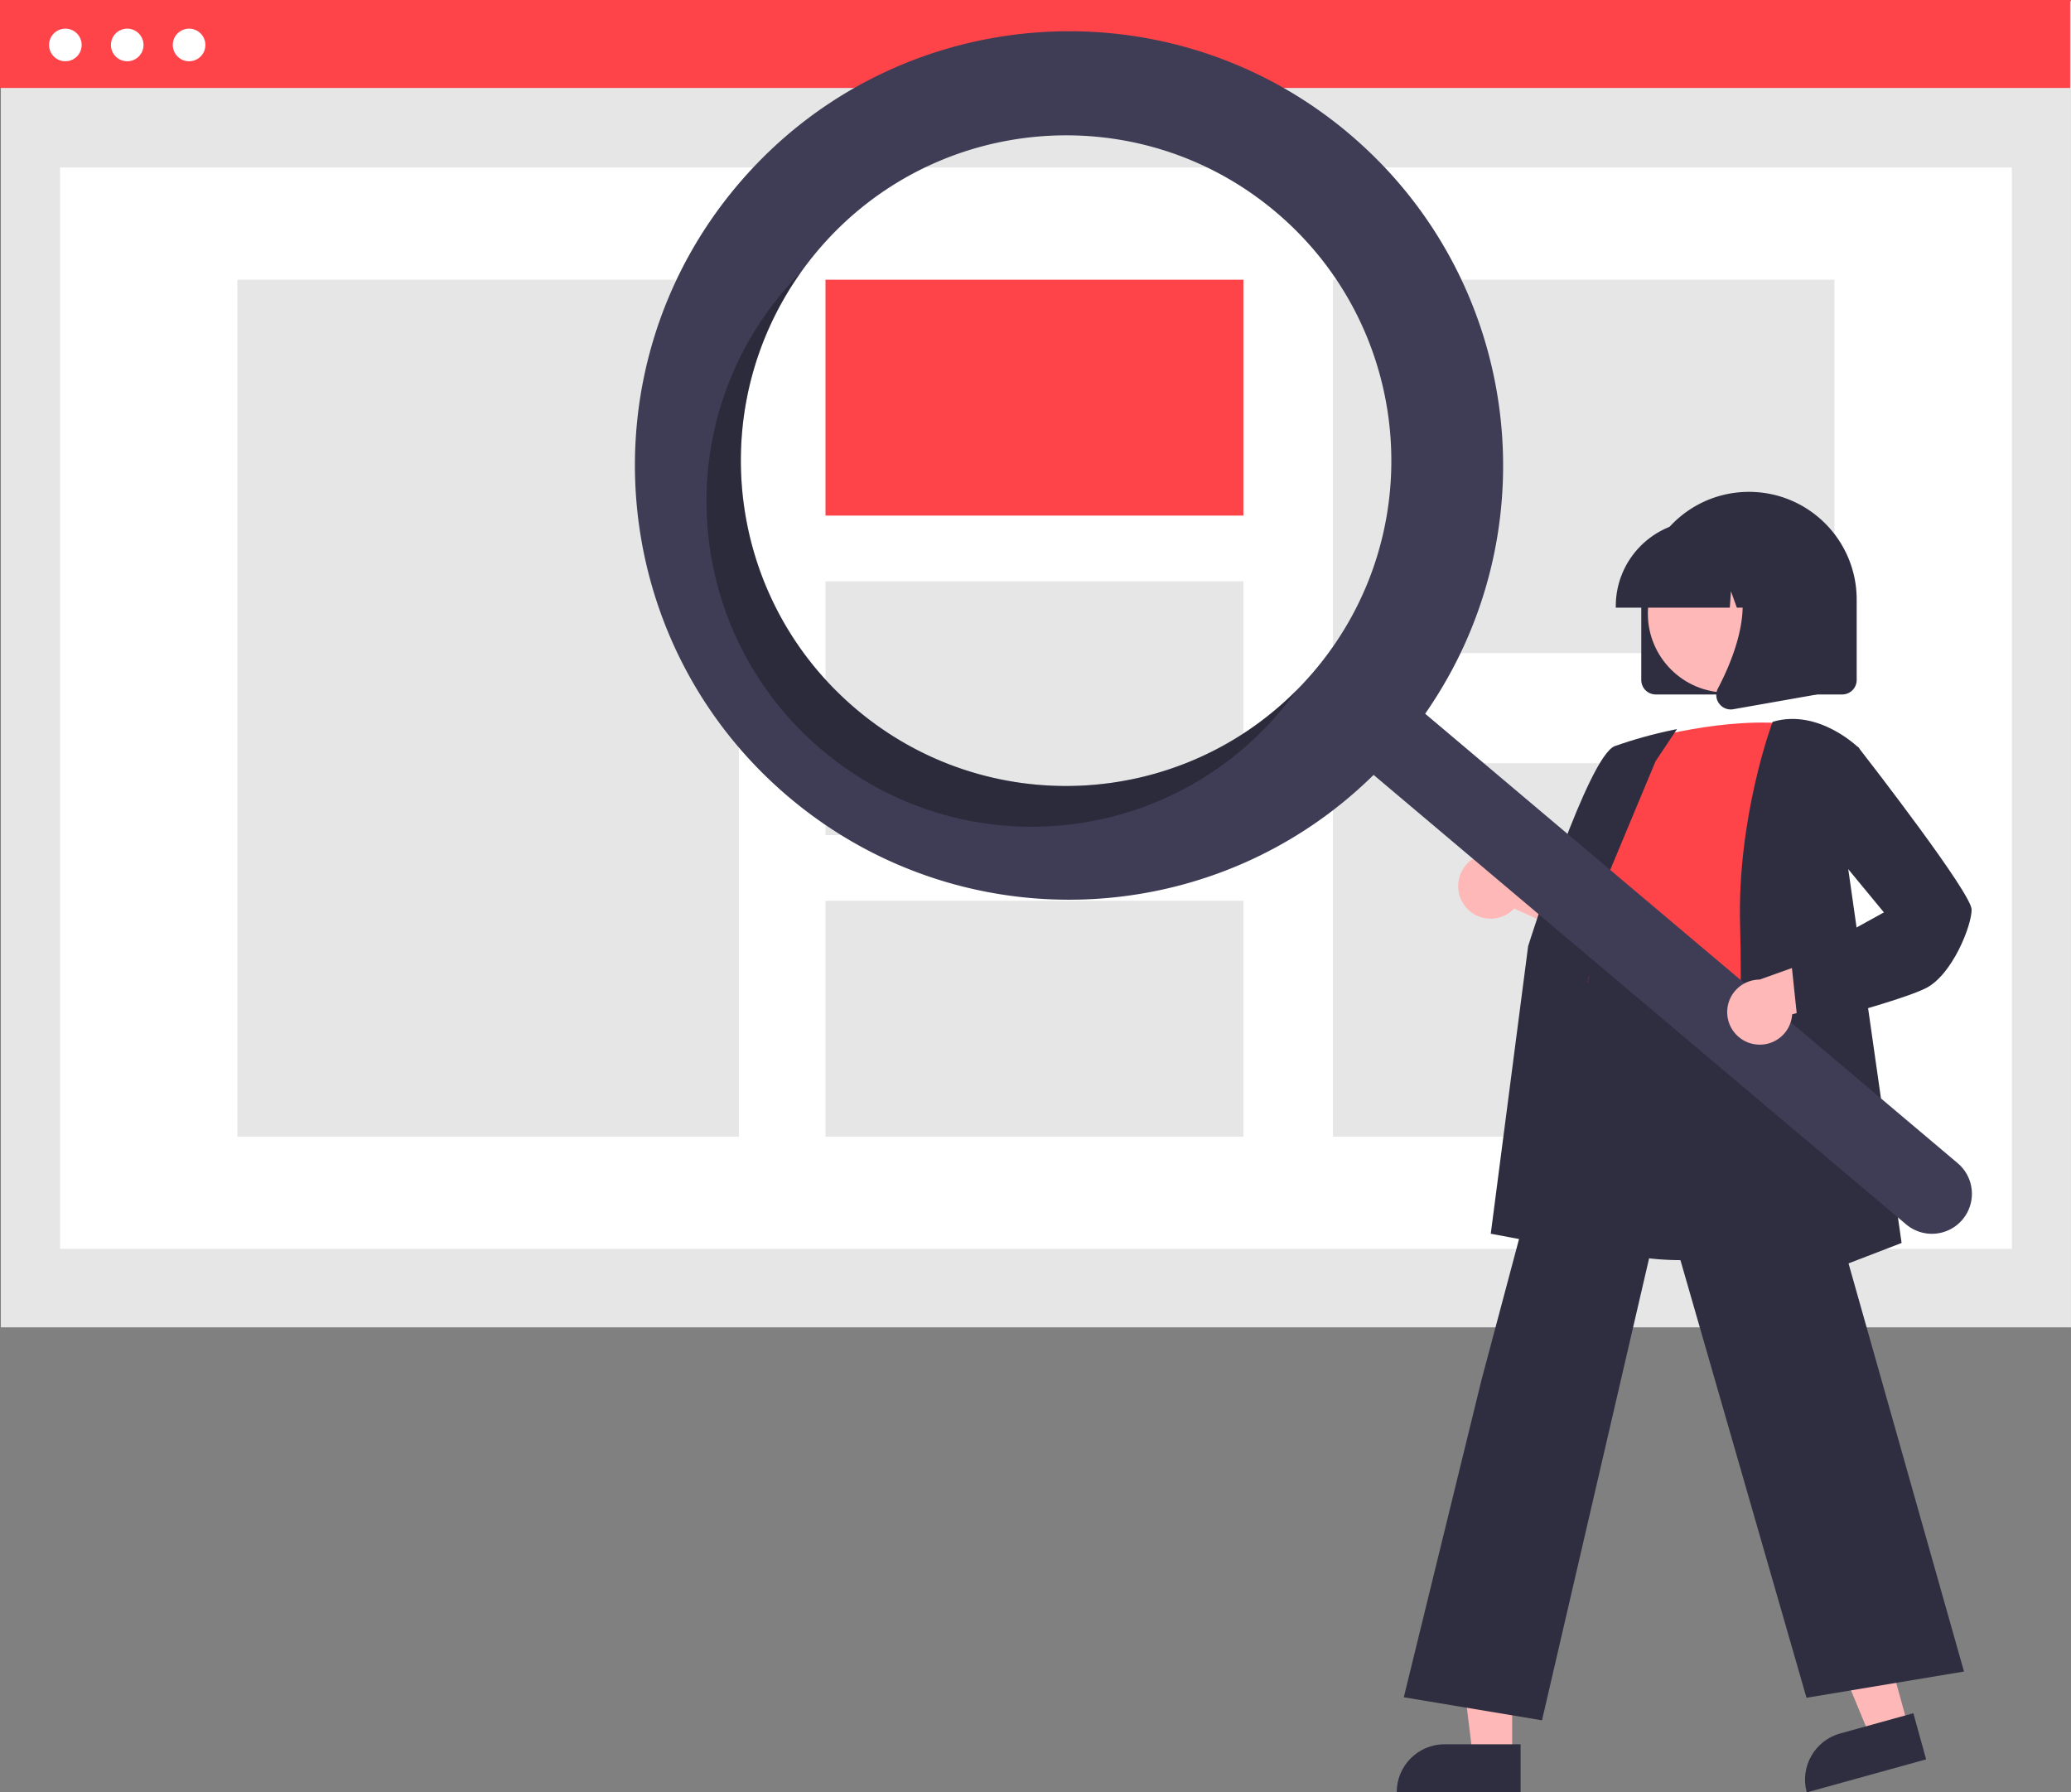
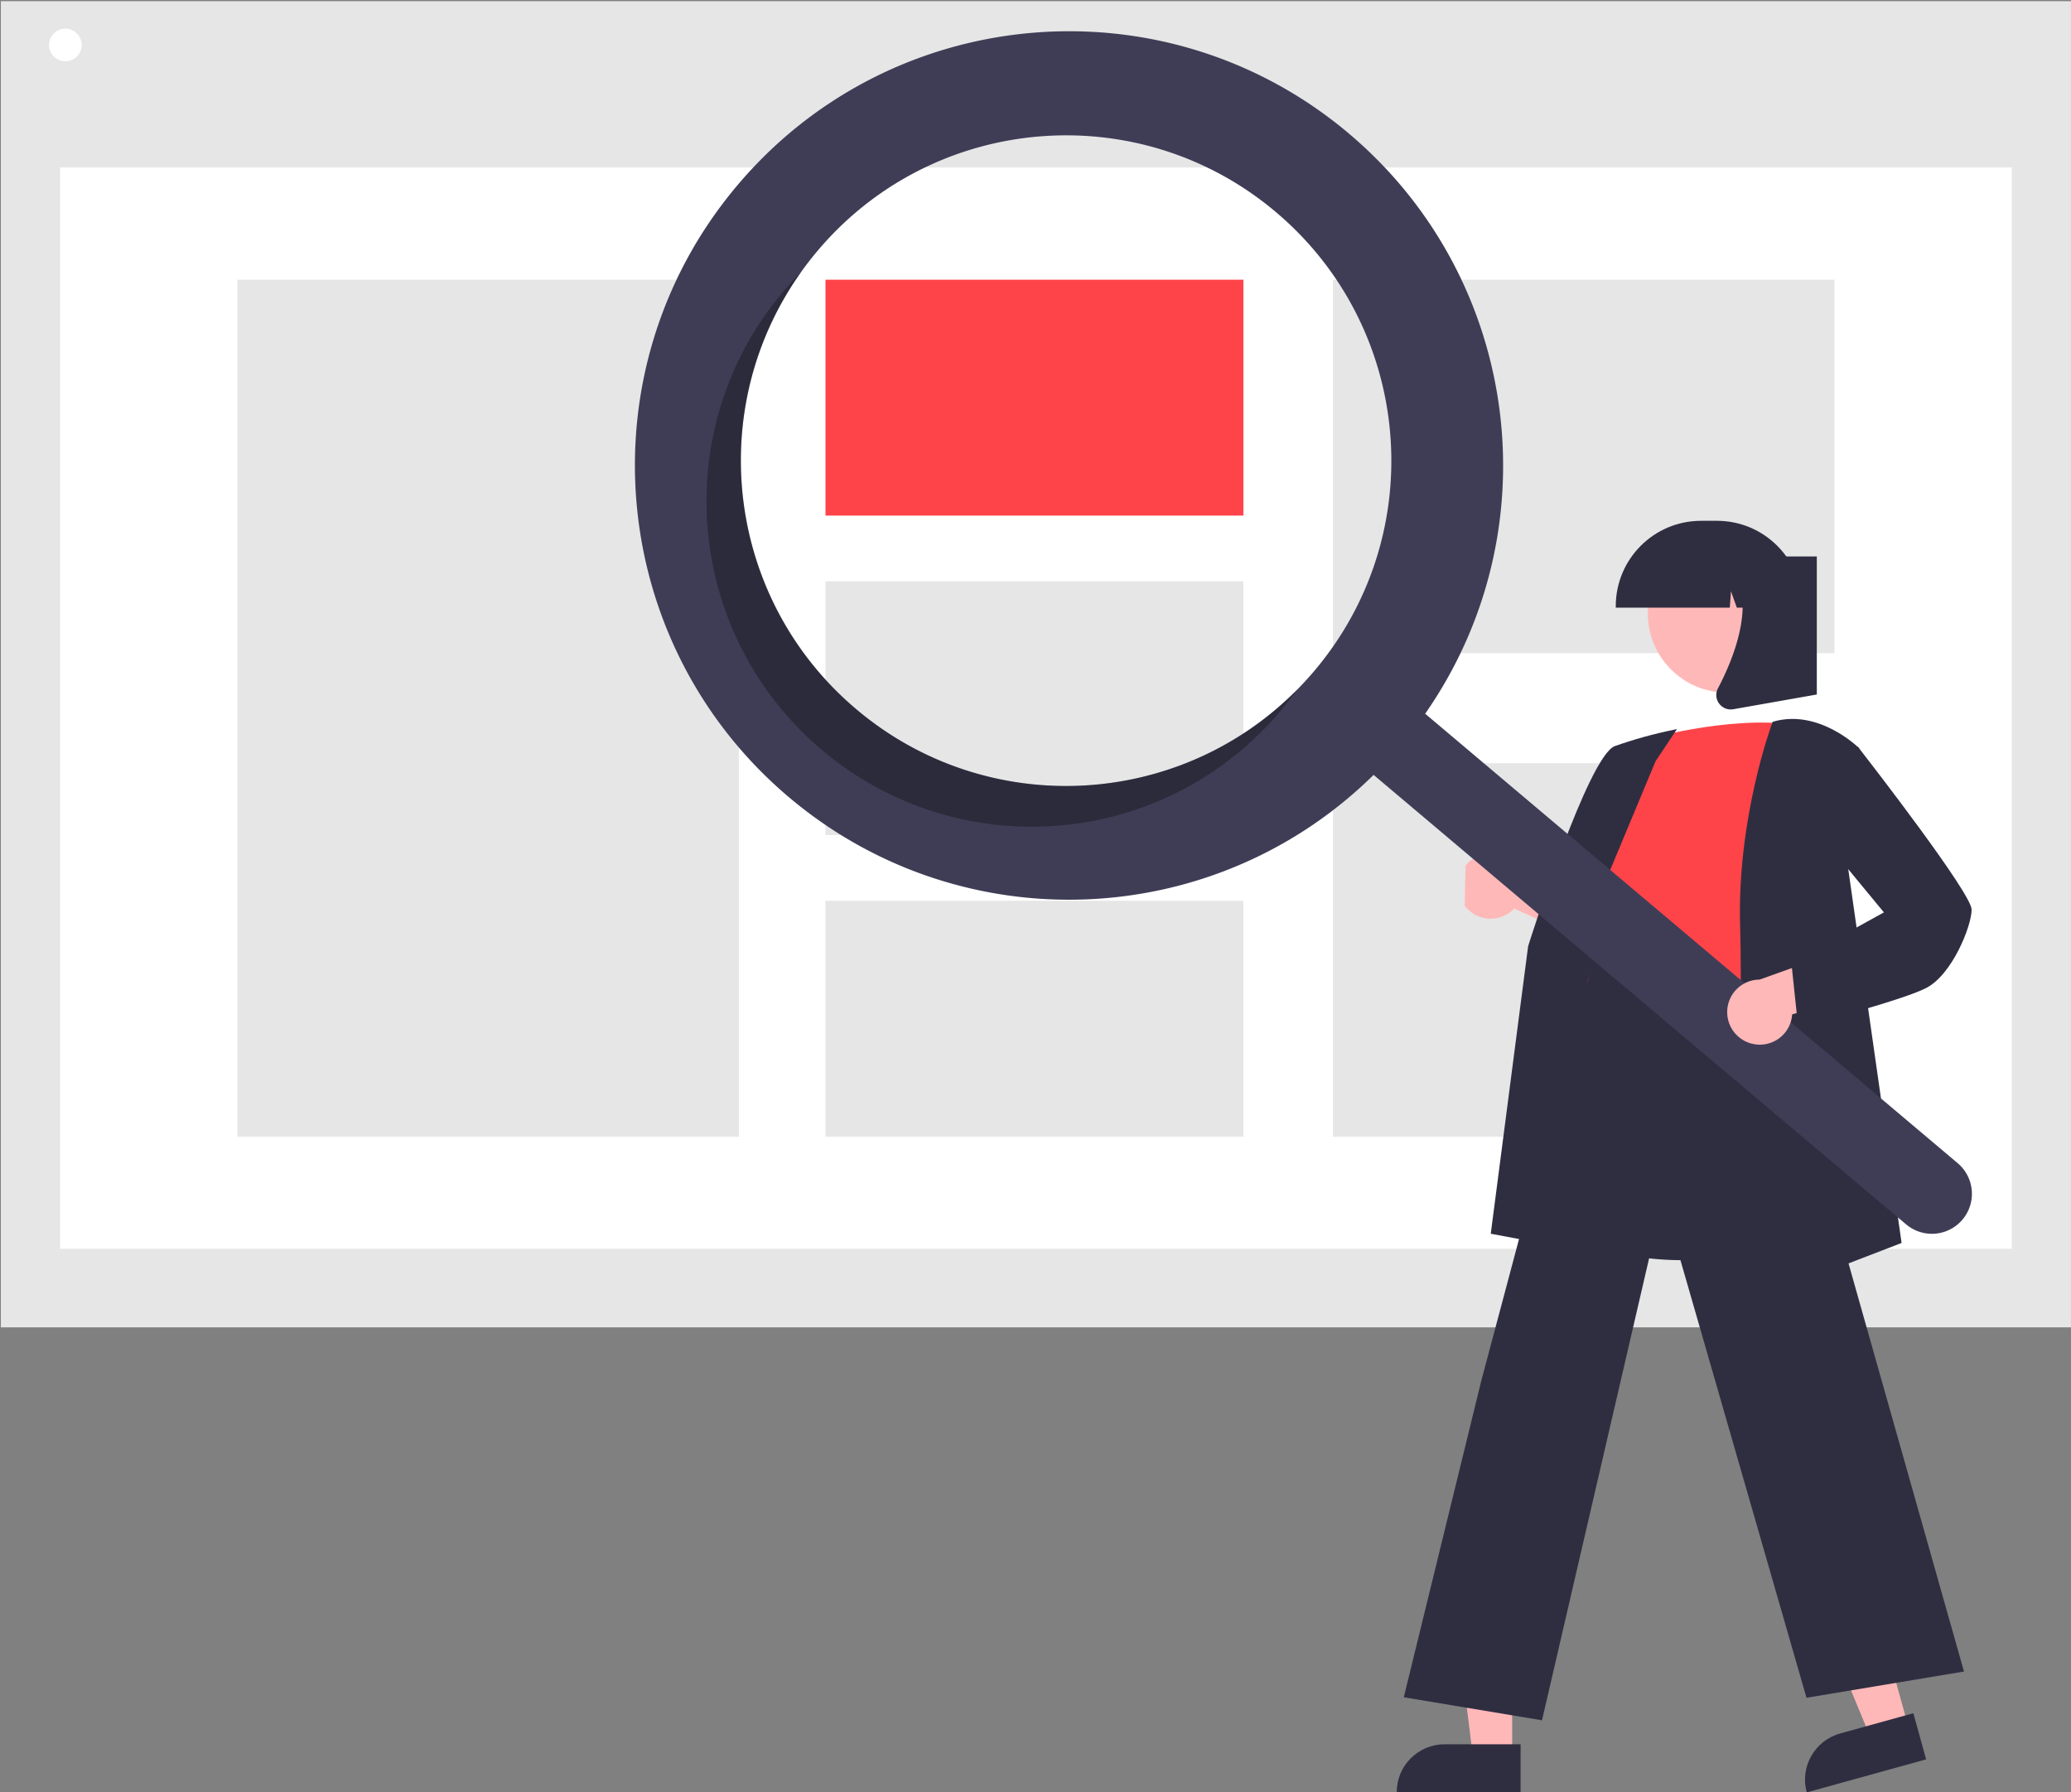
<svg xmlns="http://www.w3.org/2000/svg" xmlns:xlink="http://www.w3.org/1999/xlink" width="260" height="225" fill="none">
  <rect width="100%" height="100%" fill="#808080" stroke="none" />
  <g clip-path="url(#A)">
    <path d="M259.996.149H.109v166.474h259.887V.149z" fill="#e6e6e6" />
    <path d="M252.569 21.025H7.544v135.744h245.025V21.025z" fill="#fff" />
-     <path d="M259.887 0H0v11.042h259.887V0z" fill="#ff4449" />
    <g fill="#fff">
      <use xlink:href="#B" />
-       <path d="M15.972 7.691c1.13 0 2.046-.916 2.046-2.047s-.916-2.047-2.046-2.047-2.046.916-2.046 2.047.916 2.047 2.046 2.047zm7.766 0c1.13 0 2.046-.916 2.046-2.047s-.916-2.047-2.046-2.047-2.046.916-2.046 2.047.916 2.047 2.046 2.047z" />
    </g>
    <path d="M92.764 35.111h-62.96v107.576h62.96V35.111z" fill="#e6e6e6" />
    <path d="M156.099 35.111h-52.465v29.612h52.465V35.111z" fill="#ff4449" />
    <g fill="#e6e6e6">
      <path d="M156.099 72.971h-52.465v31.861h52.465V72.971zm0 40.104h-52.465v29.612h52.465v-29.612zm74.205-77.964h-62.959V81.99h62.959V35.111zm0 60.694h-62.959v46.878h62.959V95.805z" />
    </g>
-     <path d="M206.05 85.361V75.268c0-7.469 6.054-13.524 13.522-13.524s13.522 6.056 13.522 13.524v10.093a1.82 1.82 0 0 1-1.817 1.817h-23.411a1.82 1.82 0 0 1-1.816-1.817z" fill="#2f2e41" />
    <path d="M239.564 216.708l-4.767 1.32-7.362-17.771 7.039-1.95 5.09 18.401z" fill="#ffb8b8" />
    <path d="M231.011 217.608l9.198-2.547 1.603 5.793-14.987 4.15c-.884-3.197.989-6.512 4.19-7.396h-.004z" fill="#2f2e41" />
    <path d="M189.843 220.378h-4.948l-2.357-19.092h7.305v19.092z" fill="#ffb8b8" />
    <path d="M181.359 218.96h9.542v6.012h-15.552c0-3.319 2.692-6.012 6.01-6.012h0z" fill="#2f2e41" />
-     <path d="M183.874 113.685a4.06 4.06 0 0 0 5.679.844c.194-.142.371-.303.537-.477l13.155 5.919-1.195-7.4-12.307-4.486c-1.736-1.437-4.311-1.191-5.744.549a4.08 4.08 0 0 0-.117 5.051h-.008z" fill="#ffb8b8" />
+     <path d="M183.874 113.685a4.06 4.06 0 0 0 5.679.844c.194-.142.371-.303.537-.477l13.155 5.919-1.195-7.4-12.307-4.486c-1.736-1.437-4.311-1.191-5.744.549h-.008z" fill="#ffb8b8" />
    <path d="M211.208 158.19c-4.133 0-8.412-.618-12.008-2.447a15.51 15.51 0 0 1-7.956-9.515c-1.873-5.935.489-11.764 2.773-17.404 1.417-3.492 2.753-6.794 3.1-10.044l.121-1.155c.541-5.188 1.009-9.665 3.593-11.348 1.34-.872 3.14-.921 5.505-.154l22.217 7.219-.816 42.183-.133.045c-.117.04-7.948 2.612-16.396 2.612v.008z" fill="#2f2e41" />
    <path d="M205.949 92.995s10.898-3.23 19.374-2.018c0 0-4.843 26.645-3.229 35.527s-28.053 3.431-21.998-5.047l2.018-10.092s-4.036-4.038-.403-8.882l4.238-9.487h0z" fill="#ff4449" />
    <g fill="#2f2e41">
      <path d="M200.588 157.391l-13.433-2.52 4.691-36.095c.314-1.01 7.58-23.876 10.878-25.115 2.393-.844 4.843-1.526 7.334-2.039l.476-.097-2.692 4.041-10.721 25.697 3.467 36.119v.009z" />
      <path d="M193.589 215.953l-17.352-2.895 9.74-39.773 14.49-54.396.142.965c.012.072 1.364 7.178 21.453 4.025l.178-.029.048.174 24.279 85.805-19.774 3.294-18.035-62.604-15.169 65.43v.004z" />
      <path d="M217.642 164.145l.012-.307c.012-.339 1.207-34.061.807-47.626-.399-13.609 4.005-25.393 4.049-25.51l.036-.093.097-.028c5.7-1.627 10.644 3.234 10.693 3.282l.068.069-1.622 13.395 6.95 48.704-21.09 8.115h0z" />
    </g>
    <path d="M216.79 86.943c5.475 0 9.914-4.439 9.914-9.915s-4.439-9.915-9.914-9.915-9.913 4.439-9.913 9.915 4.438 9.915 9.913 9.915z" fill="#ffb8b8" />
    <g fill="#2f2e41">
      <path d="M202.849 76.075c.008-5.906 4.791-10.69 10.696-10.698h2.018c5.905.008 10.689 4.792 10.697 10.698v.202h-4.267l-1.453-4.074-.29 4.074h-2.204l-.735-2.055-.145 2.055h-14.317v-.202h0z" />
      <path d="M215.818 88.312a1.79 1.79 0 0 1-.141-1.901c2.139-4.069 5.134-11.586 1.158-16.221l-.287-.335h11.541v17.327l-10.483 1.849c-.105.02-.214.028-.323.028a1.8 1.8 0 0 1-1.465-.751v.004z" />
    </g>
    <path d="M169.359 16.774C146.355-2.64 111.969.27 92.558 23.278s-16.497 57.399 6.507 76.814c21.518 18.159 53.321 16.94 73.382-2.818l66.85 56.419a5.02 5.02 0 0 0 6.483-7.671l-.008-.008-66.851-56.419c16.093-23.104 11.948-54.662-9.566-72.821h.004zm-4.311 67.391c-14.543 17.238-40.304 19.422-57.539 4.877s-19.419-40.31-4.876-57.549 40.303-19.422 57.539-4.877 19.419 40.311 4.876 57.549h0z" fill="#3f3d56" />
    <path opacity=".3" d="M107.513 89.038c-16.242-13.71-19.253-37.585-6.93-54.901-.779.787-1.534 1.611-2.264 2.471-14.543 17.238-12.359 43.003 4.876 57.549s42.995 12.362 57.538-4.877c.727-.86 1.413-1.744 2.055-2.648-14.991 15.067-39.032 16.112-55.275 2.406z" fill="#000" />
    <path d="M219.975 131.02c2.176.533 4.376-.803 4.908-2.979a4.14 4.14 0 0 0 .109-.707l13.898-3.859-5.651-4.925-12.331 4.42c-2.253.008-4.077 1.841-4.069 4.094.004 1.885 1.304 3.524 3.136 3.96v-.004z" fill="#ffb8b8" />
    <path d="M225.751 128.977l-.847-8.037 11.608-6.407-7.568-9.165 1.235-10.294 3.076-1.32.097.121c1.449 1.865 14.172 18.28 14.172 20.31s-2.434 8.204-5.764 9.871c-3.213 1.607-15.27 4.728-15.783 4.861l-.226.056v.004z" fill="#2f2e41" />
  </g>
  <defs>
    <clipPath id="A">
      <path fill="#fff" d="M0 0h260v225H0z" />
    </clipPath>
    <path id="B" d="M8.206 7.691c1.13 0 2.046-.916 2.046-2.047s-.916-2.047-2.046-2.047-2.046.916-2.046 2.047.916 2.047 2.046 2.047z" />
  </defs>
</svg>